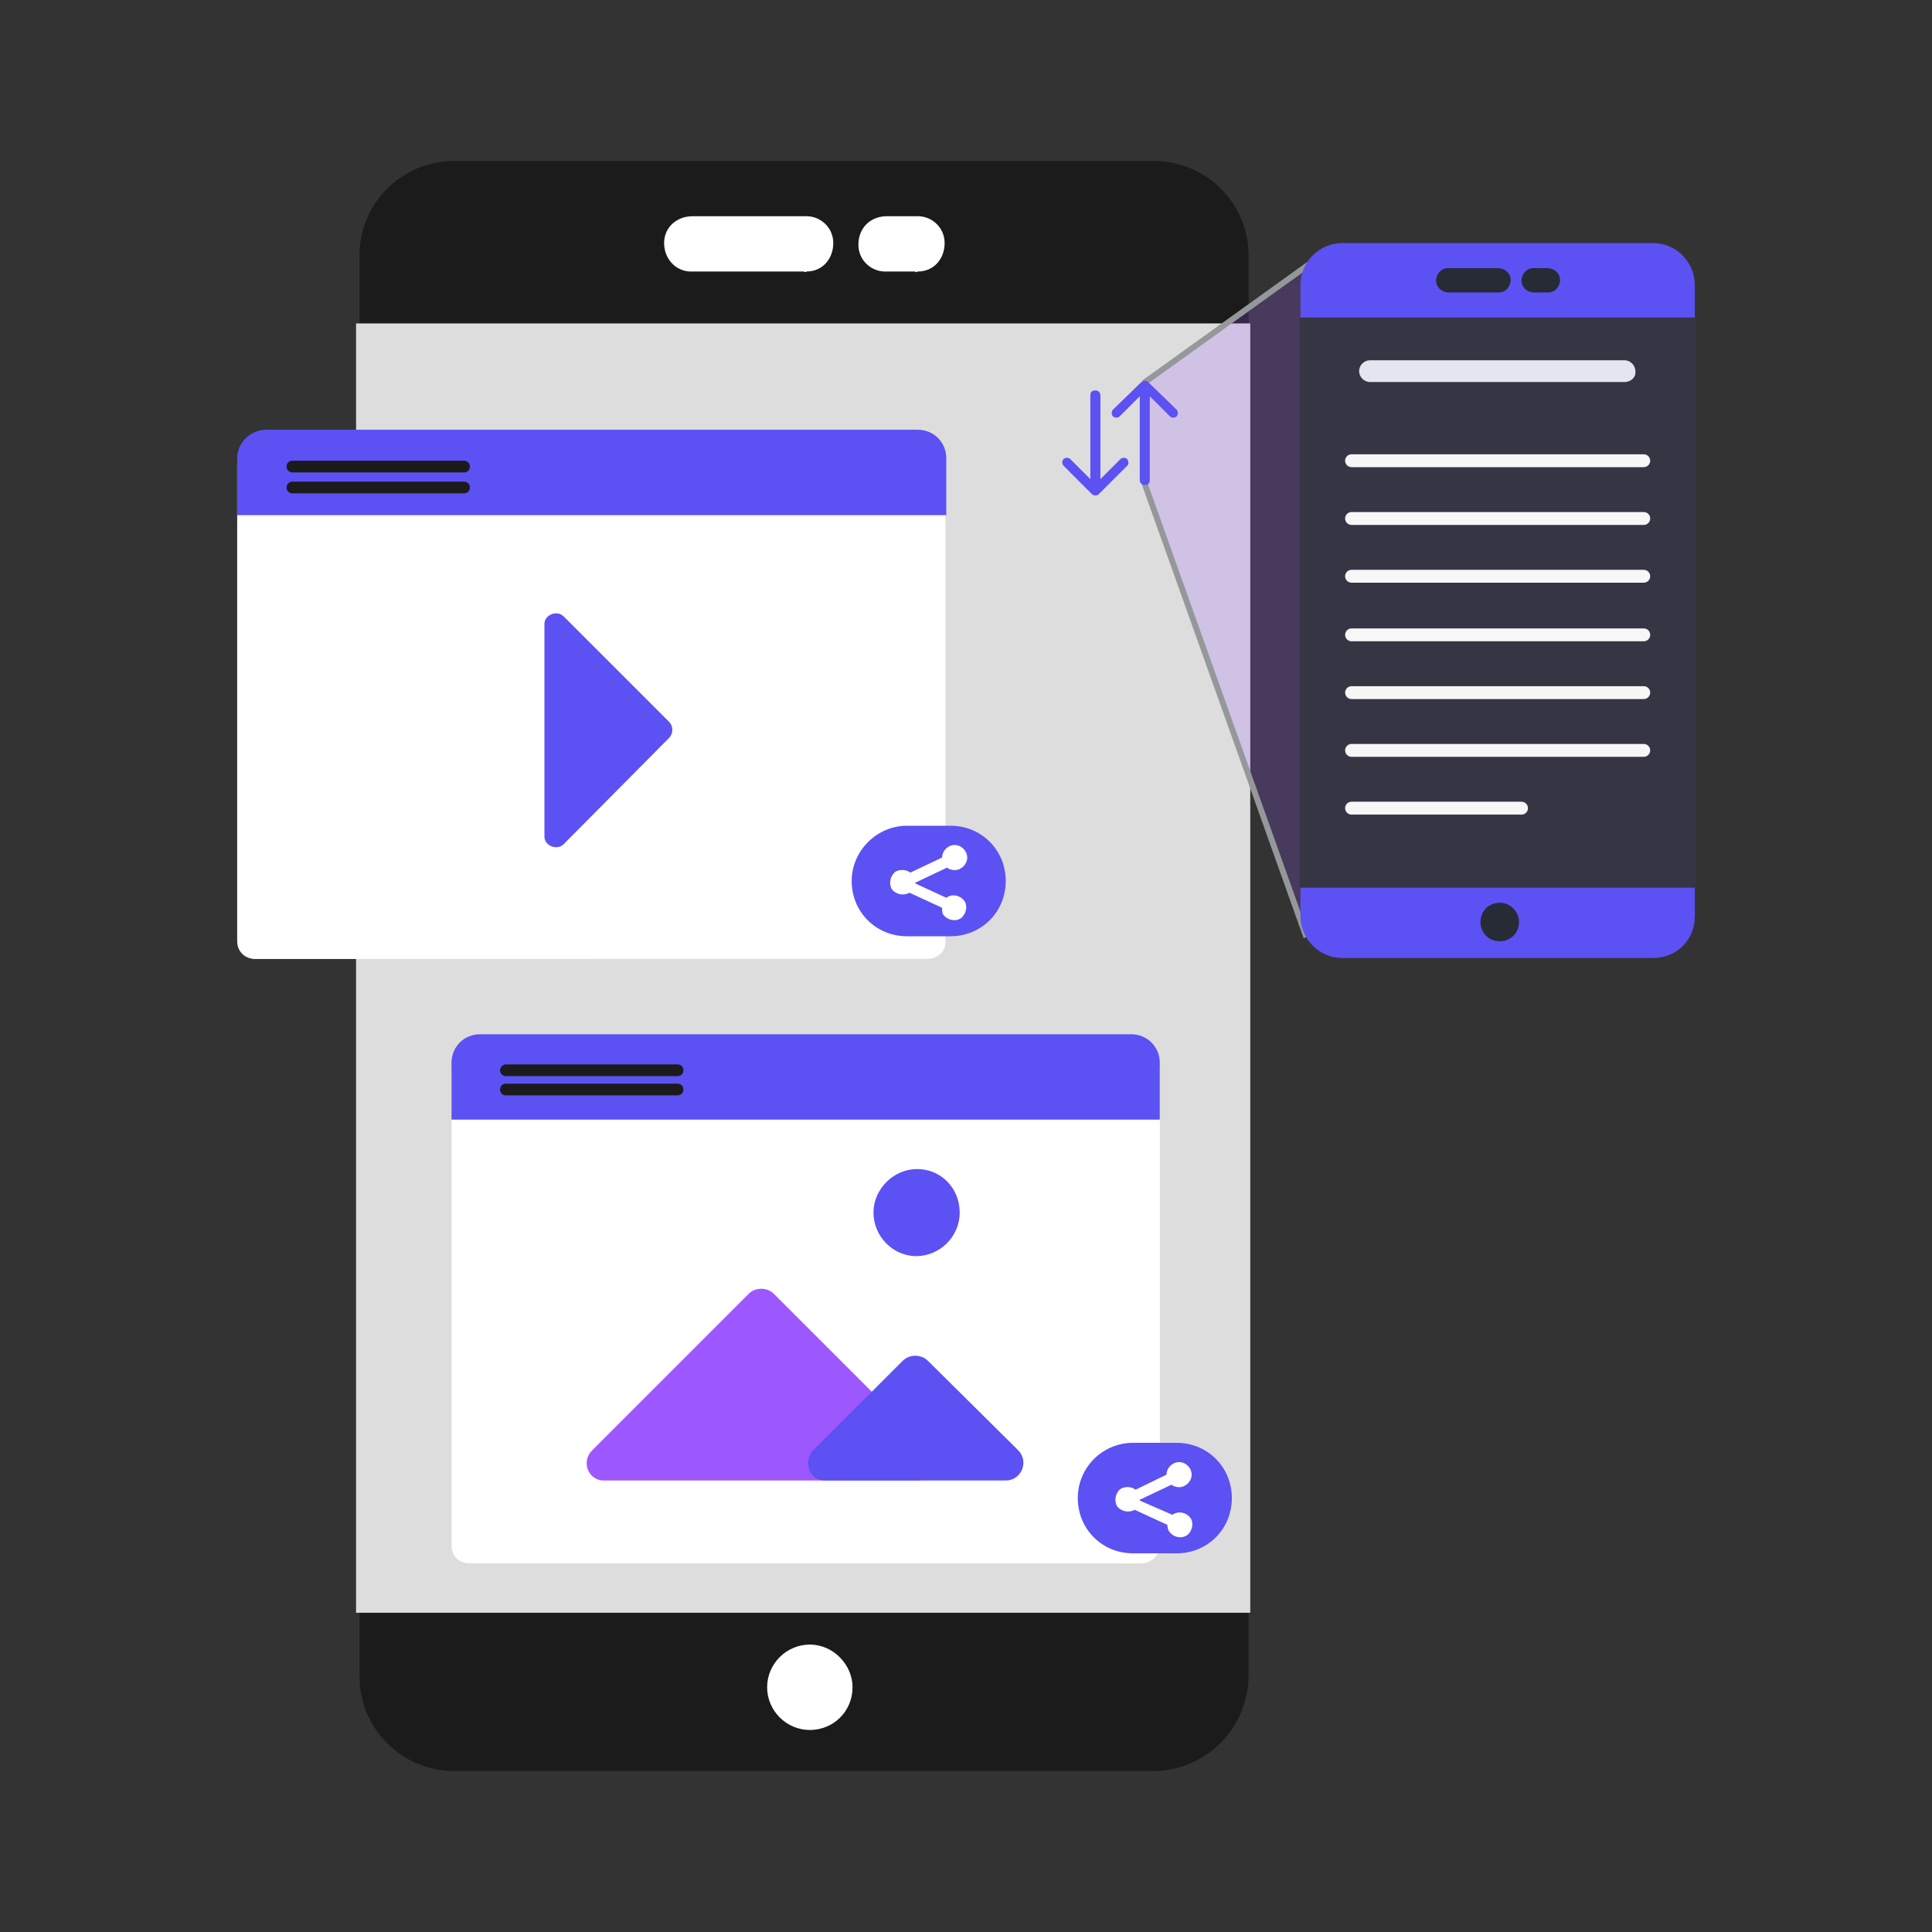
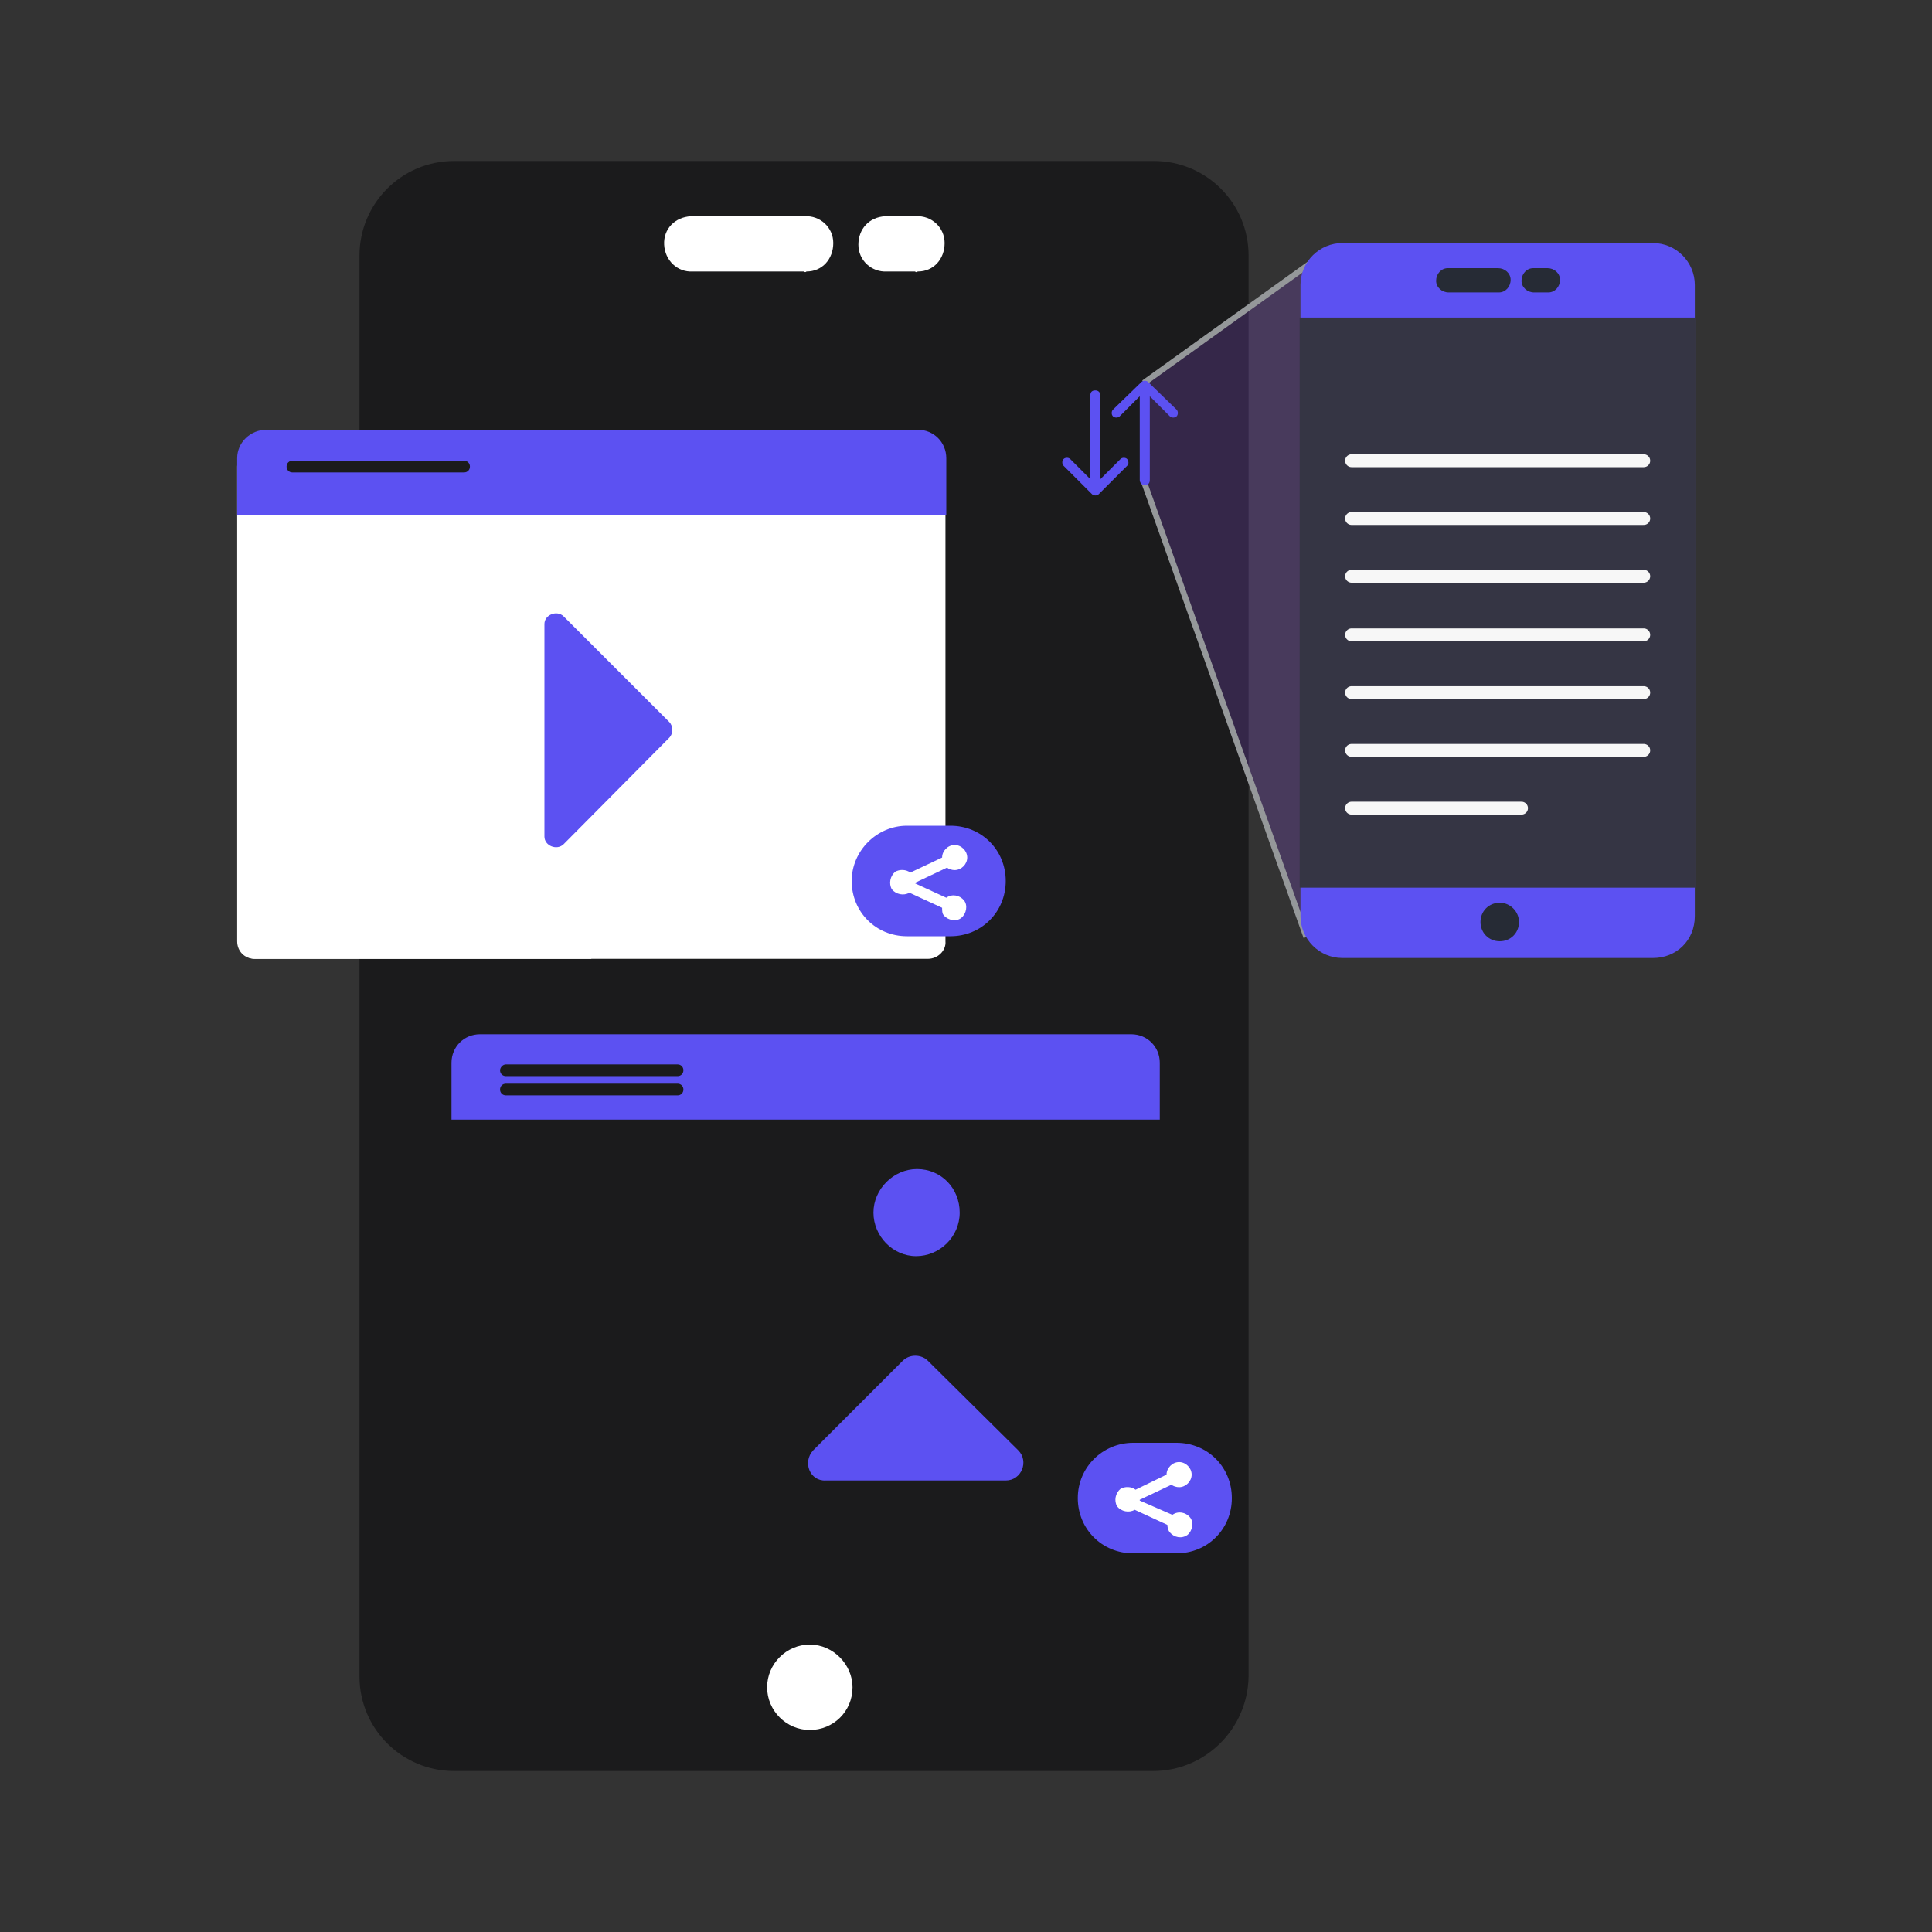
<svg xmlns="http://www.w3.org/2000/svg" id="Layer_1" data-name="Layer 1" viewBox="0 0 300 300">
  <rect x="0" y="0" width="300" height="300" fill="#333333" stroke="none" />
  <defs>
    <style>
      .cls-1 {
        fill: #e5e5f0;
      }

      .cls-2 {
        fill: #1b1b1c;
      }

      .cls-3 {
        fill: #353544;
      }

      .cls-4 {
        fill: #ff1844;
      }

      .cls-5 {
        stroke: #f7f7f7;
        stroke-linecap: round;
        stroke-linejoin: round;
        stroke-width: 2px;
      }

      .cls-5, .cls-6 {
        fill: none;
      }

      .cls-7 {
        opacity: .2;
      }

      .cls-7, .cls-8 {
        fill: #9c57ff;
      }

      .cls-9 {
        fill: #262b35;
      }

      .cls-10 {
        fill: #ddd;
      }

      .cls-11 {
        fill: #fff;
      }

      .cls-12 {
        fill: #5c51f2;
      }

      .cls-6 {
        stroke: #95989a;
        stroke-width: .91px;
      }
    </style>
  </defs>
  <g id="group-8">
    <path id="path" class="cls-2" d="M179.06,275h-108.55c-8.06,0-14.69-6.5-14.69-14.69V39.69c0-8.06,6.5-14.69,14.69-14.69h108.68c8.06,0,14.69,6.5,14.69,14.69v220.62c-.13,8.19-6.76,14.69-14.82,14.69h0Z" />
-     <path id="rectangle" class="cls-10" d="M55.29,50.22h138.85v200.21H55.29V50.22Z" />
    <path id="path-2" class="cls-11" d="M132.38,262c0,3.77-2.99,6.63-6.63,6.63s-6.63-2.99-6.63-6.63,2.99-6.63,6.63-6.63,6.63,3.12,6.63,6.63h0Z" />
    <path id="path-3" class="cls-11" d="M124.84,42.16h-17.29c-2.34.13-4.29-1.69-4.42-4.16s1.69-4.29,4.16-4.42h17.68c2.34-.13,4.42,1.69,4.42,4.16s-1.69,4.42-4.16,4.42c-.13.13-.26.13-.39,0h0Z" />
    <path id="path-4" class="cls-11" d="M142.13,42.16h-4.42c-2.34.13-4.42-1.69-4.42-4.16s1.69-4.29,4.16-4.42h4.81c2.34-.13,4.42,1.69,4.42,4.16s-1.69,4.42-4.16,4.42c-.26.13-.39.13-.39,0h0Z" />
  </g>
  <path id="path-8" class="cls-7" d="M177.63,74.92l24.83,68.9,2.21-103.22-27.04,18.98v15.34h0Z" />
  <path id="rectangle-4" class="cls-4" d="M69.98,84.8h28.47v1.82h-28.47v-1.82Z" />
  <path id="rectangle-4-2" class="cls-4" d="M69.98,105.6h28.47v1.82h-28.47v-1.82Z" />
  <path id="rectangle-4-3" class="cls-4" d="M69.98,126.53h28.47v1.82h-28.47v-1.82Z" />
  <g id="group-11">
    <g id="group-10">
-       <path id="path-5" class="cls-11" d="M177.24,242.76h-104.39c-1.56,0-2.73-1.17-2.73-2.73v-73.71c0-1.56,1.17-2.73,2.73-2.73h104.52c1.56,0,2.73,1.17,2.73,2.73v73.58c0,1.56-1.3,2.86-2.86,2.86h0Z" />
-       <path id="path-7" class="cls-8" d="M91.95,225.21l24.31-24.31c1.04-1.04,2.86-1.04,3.9,0l24.31,24.31c1.69,1.69.52,4.68-1.95,4.68h-48.62c-2.47.13-3.77-2.86-1.95-4.68Z" />
      <path id="path-9" class="cls-12" d="M126.27,225.21l13.91-13.91c1.04-1.04,2.86-1.04,3.9,0l14.04,13.91c1.69,1.69.52,4.68-1.95,4.68h-27.95c-2.47.13-3.64-2.86-1.95-4.68Z" />
      <path id="path-11" class="cls-12" d="M149.02,188.29c0,3.77-3.12,6.76-6.76,6.76s-6.63-3.12-6.63-6.76,3.12-6.76,6.76-6.76h0c3.77,0,6.63,2.99,6.63,6.76Z" />
    </g>
    <path id="rectangle-4-4" class="cls-12" d="M74.53,160.6h101.14c2.47,0,4.42,1.95,4.42,4.42v8.84h-109.98v-8.84c0-2.47,1.95-4.42,4.42-4.42Z" />
    <path id="rectangle-4-5" class="cls-2" d="M78.56,165.28h26.65c.52,0,.91.39.91.91h0c0,.52-.39.91-.91.91h-26.65c-.52,0-.91-.39-.91-.91h0c0-.39.39-.91.91-.91Z" />
    <path id="rectangle-4-5-2" data-name="rectangle-4-5" class="cls-2" d="M78.56,168.27h26.65c.52,0,.91.39.91.91h0c0,.52-.39.91-.91.91h-26.65c-.52,0-.91-.39-.91-.91h0c0-.52.39-.91.91-.91Z" />
  </g>
  <g id="group-11-2">
    <g id="group-10-2">
      <path id="path-12" class="cls-11" d="M144.08,148.89H39.56c-1.56,0-2.73-1.17-2.73-2.73v-73.71c0-1.56,1.17-2.73,2.73-2.73h104.52c1.56,0,2.73,1.17,2.73,2.73v73.71c.13,1.43-1.17,2.73-2.73,2.73h0Z" />
      <path id="path-13" class="cls-11" d="M91.95,148.89h-52.26c-1.56,0-2.73-1.17-2.73-2.73v-73.71c0-1.56,1.17-2.73,2.73-2.73h52.13v79.17h.13Z" />
    </g>
    <path id="rectangle-4-7" class="cls-12" d="M41.38,66.73h101.14c2.47,0,4.42,1.95,4.42,4.42v8.84H36.83v-8.84c0-2.47,2.08-4.42,4.55-4.42Z" />
    <path id="rectangle-4-8" class="cls-2" d="M45.41,71.54h26.65c.52,0,.91.39.91.91h0c0,.52-.39.91-.91.91h-26.65c-.52,0-.91-.39-.91-.91h0c0-.52.39-.91.91-.91Z" />
-     <path id="rectangle-4-8-2" data-name="rectangle-4-8" class="cls-2" d="M45.41,74.79h26.65c.52,0,.91.39.91.91h0c0,.52-.39.91-.91.91h-26.65c-.52,0-.91-.39-.91-.91h0c0-.52.39-.91.91-.91Z" />
    <path id="path-15" class="cls-12" d="M87.53,95.72l16.38,16.38c.65.65.65,1.82,0,2.47l-16.38,16.51c-1.04,1.04-2.99.26-2.99-1.17v-33.02c0-1.43,1.95-2.21,2.99-1.17Z" />
  </g>
  <g id="group-15">
    <g id="group-14">
      <path id="rectangle-2" class="cls-12" d="M175.94,224.04h6.76c4.81,0,8.58,3.77,8.58,8.58h0c0,4.81-3.77,8.58-8.58,8.58h-6.76c-4.81,0-8.58-3.77-8.58-8.58h0c0-4.81,3.9-8.58,8.58-8.58Z" />
    </g>
    <path id="path-4-2" class="cls-11" d="M182.05,235.22c.91-.65,2.08-.39,2.73.39s.39,2.08-.39,2.73c-.91.65-2.08.39-2.73-.39-.26-.26-.39-.78-.39-1.17l-5.07-2.34c-.91.52-2.08.26-2.73-.52-.52-.91-.26-2.08.52-2.73.65-.39,1.69-.39,2.34.13l4.81-2.34c0-1.04.91-1.95,1.95-1.95s1.95.91,1.95,1.95-.91,1.95-1.95,1.95c-.39,0-.91-.13-1.17-.39l-4.94,2.34v.13l5.07,2.21h0Z" />
  </g>
  <g id="group-15-2">
    <g id="group-14-2">
      <path id="rectangle-2-2" class="cls-12" d="M140.83,128.22h6.76c4.81,0,8.58,3.77,8.58,8.58h0c0,4.81-3.77,8.58-8.58,8.58h-6.76c-4.81,0-8.58-3.77-8.58-8.58h0c0-4.68,3.9-8.58,8.58-8.58Z" />
    </g>
    <path id="path-4-3" class="cls-11" d="M146.94,139.4c.91-.65,2.08-.39,2.73.39s.39,2.08-.39,2.73-2.08.39-2.73-.39c-.26-.26-.26-.78-.26-1.17l-5.07-2.34c-.91.52-2.08.26-2.73-.52-.52-.91-.26-2.08.52-2.73.65-.39,1.69-.39,2.34.13l4.94-2.34c0-1.04.91-1.95,1.95-1.95s1.95.91,1.95,1.95-.91,1.95-1.95,1.95c-.39,0-.91-.13-1.17-.39l-4.94,2.34v.13l4.81,2.21h0Z" />
  </g>
  <path id="path-6-2" class="cls-6" d="M177.63,74.79l25.22,70.72" />
  <path id="path-7-2" class="cls-6" d="M177.63,59.45l28.6-20.54" />
  <g id="group-25">
    <g id="group-8-2">
      <path id="path-16" class="cls-12" d="M256.67,148.76h-48.23c-3.64,0-6.5-2.99-6.5-6.5h0V44.24c0-3.64,2.99-6.5,6.5-6.5h48.23c3.64,0,6.5,2.99,6.5,6.5v98.02c0,3.77-2.86,6.5-6.5,6.5h0Z" />
      <path id="rectangle-2-3" class="cls-3" d="M201.81,49.31h61.36v88.53h-61.36V49.31h0Z" />
      <path id="path-17" class="cls-9" d="M235.87,143.17c0,1.69-1.3,2.99-2.99,2.99s-2.99-1.3-2.99-2.99,1.3-2.99,2.99-2.99,2.99,1.43,2.99,2.99Z" />
      <path id="path-18" class="cls-9" d="M232.62,45.41h-7.67c-1.04,0-1.95-.78-1.95-1.82s.78-1.95,1.82-1.95h7.8c1.04,0,1.95.78,1.95,1.82s-.78,1.95-1.82,1.95h-.13Z" />
      <path id="path-19" class="cls-9" d="M240.16,45.41h-1.95c-1.04,0-1.95-.78-1.95-1.82s.78-1.95,1.82-1.95h2.21c1.04,0,1.95.78,1.95,1.82s-.78,1.95-1.82,1.95h-.26Z" />
    </g>
-     <path class="cls-1" d="M252.25,59.32h-39.52c-.91,0-1.69-.78-1.69-1.69h0c0-.91.78-1.69,1.69-1.69h39.52c.91,0,1.69.78,1.69,1.69h0c.13.91-.65,1.69-1.69,1.69Z" />
    <line class="cls-5" x1="209.87" y1="71.54" x2="255.24" y2="71.54" />
    <line class="cls-5" x1="209.87" y1="80.51" x2="255.24" y2="80.51" />
    <line class="cls-5" x1="209.87" y1="89.48" x2="255.24" y2="89.48" />
    <line class="cls-5" x1="209.87" y1="98.58" x2="255.24" y2="98.58" />
    <line class="cls-5" x1="209.87" y1="107.55" x2="255.24" y2="107.55" />
    <line class="cls-5" x1="209.87" y1="116.52" x2="255.24" y2="116.52" />
    <line class="cls-5" x1="209.87" y1="125.49" x2="236.26" y2="125.49" />
  </g>
  <g id="group-9">
    <path id="path-20" class="cls-12" d="M182.7,63.61l-4.42-4.29c-.26-.26-.78-.26-1.04,0h0l-4.42,4.29c-.26.26-.26.78,0,1.04s.78.26,1.04,0h0l3.12-3.12v13c0,.39.26.78.78.78s.78-.26.78-.78v-13l3.12,3.12c.26.26.78.26,1.04,0s.26-.78,0-1.04h0Z" />
    <path id="path-21" class="cls-12" d="M175.03,71.28c-.26-.26-.78-.26-1.04,0h0l-3.12,3.12v-13c0-.39-.26-.78-.78-.78s-.78.26-.78.78v13l-3.12-3.12c-.26-.26-.78-.26-1.04,0s-.26.78,0,1.04l4.42,4.42c.26.26.78.26,1.04,0h0l4.42-4.42c.26-.26.26-.65,0-1.04h0Z" />
  </g>
</svg>